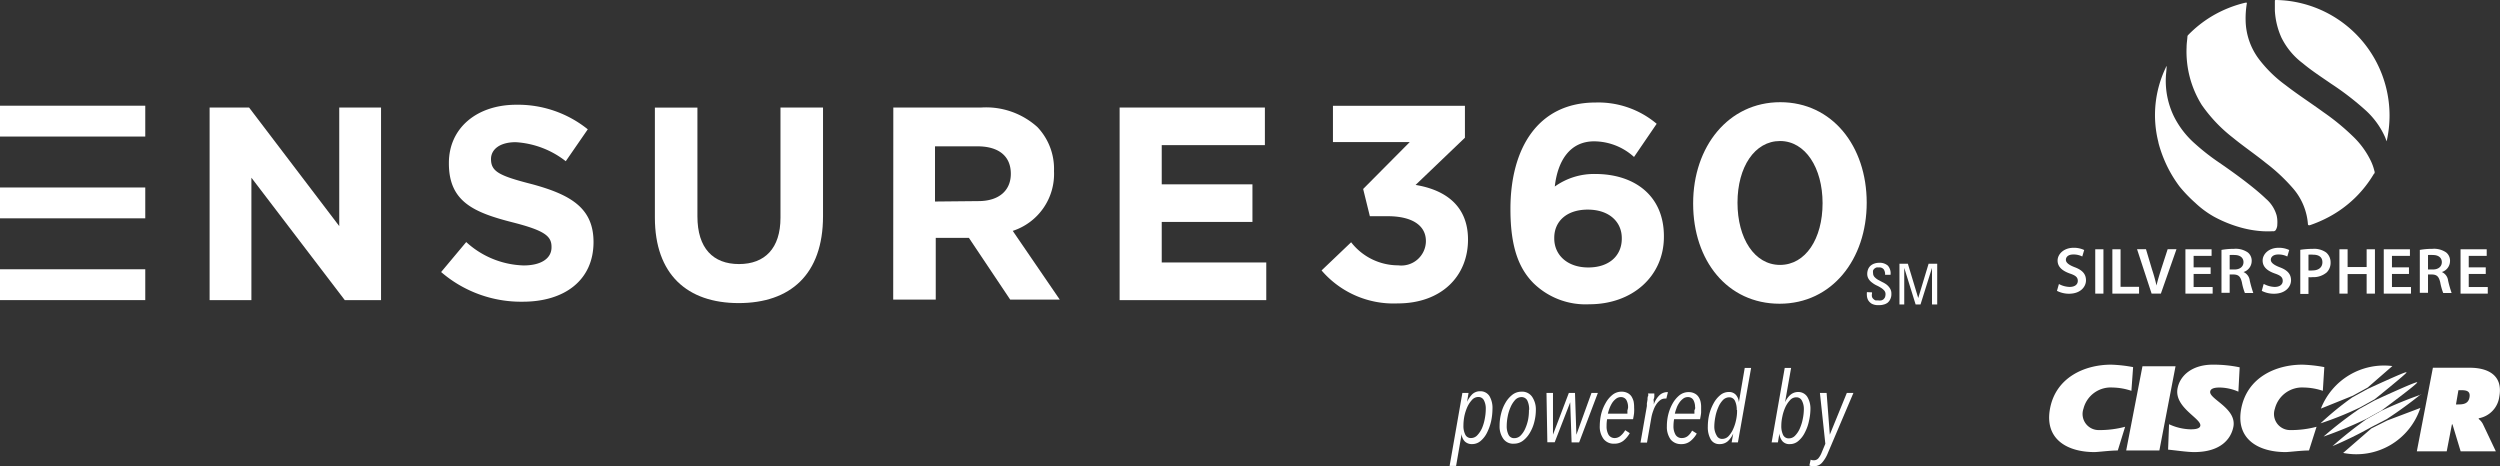
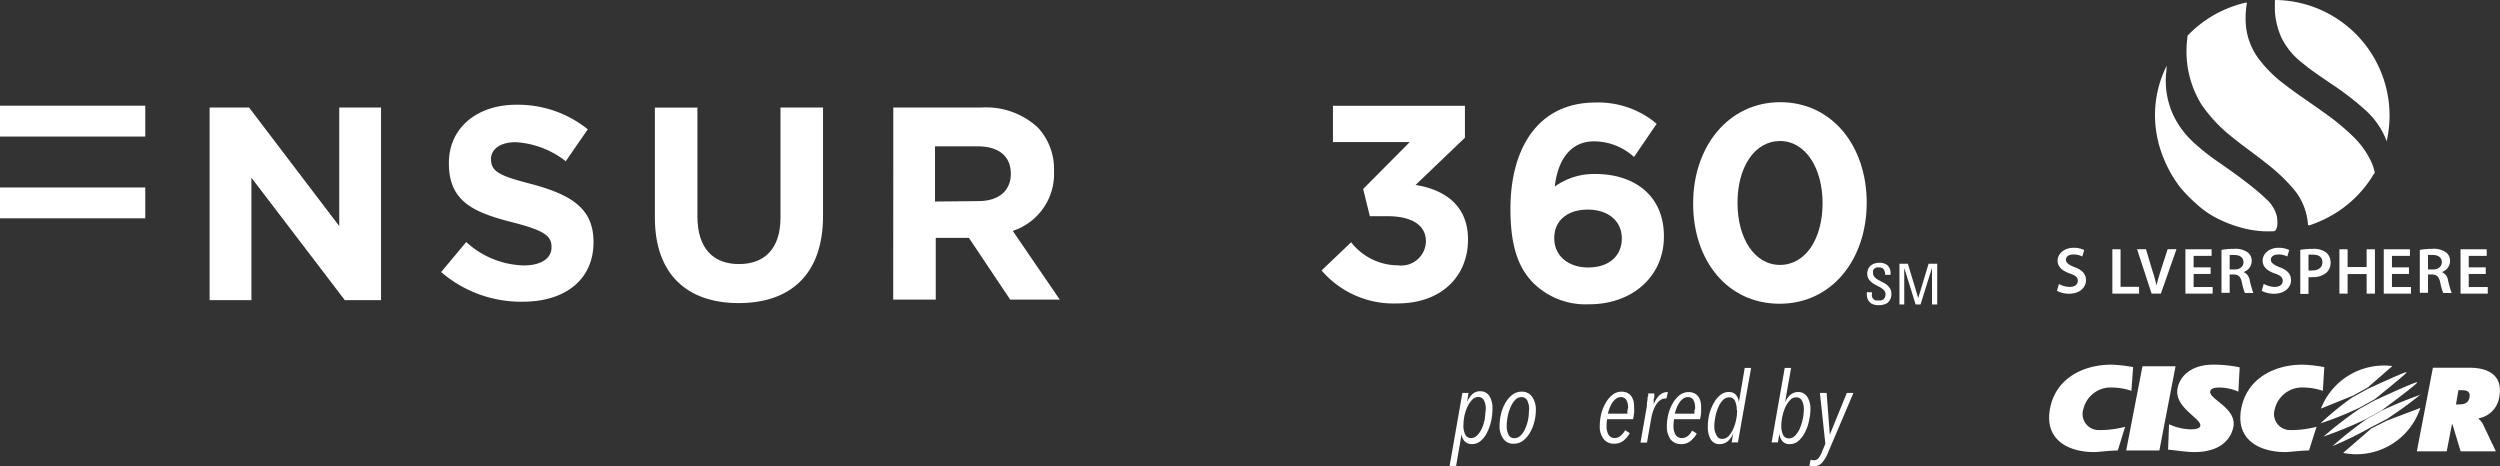
<svg xmlns="http://www.w3.org/2000/svg" viewBox="0 0 235.08 43.84">
  <rect x="0" y="0" width="235.08" height="43.84" fill="#333333" stroke="none" />
-   <path d="M175.92,75.52a5.71,5.71,0,0,1-.13,1.15,4.73,4.73,0,0,1-.38,1.06,2.39,2.39,0,0,1-.6.78,1.23,1.23,0,0,1-.81.3.94.94,0,0,1-.69-.26,1.09,1.09,0,0,1-.29-.69h0l-.52,3h-.61l1.2-6.86h.58l-.14.84h0a2.46,2.46,0,0,1,.48-.71,1.06,1.06,0,0,1,.77-.29,1,1,0,0,1,.86.46A2.21,2.21,0,0,1,175.92,75.52Zm-.63,0a1.66,1.66,0,0,0-.17-.82.57.57,0,0,0-.54-.32.79.79,0,0,0-.58.27,2.53,2.53,0,0,0-.44.66,4.34,4.34,0,0,0-.28.86,4.61,4.61,0,0,0-.09.88,1.81,1.81,0,0,0,.17.86.57.57,0,0,0,.54.33.8.8,0,0,0,.6-.27,2.36,2.36,0,0,0,.44-.67,4.18,4.18,0,0,0,.26-.89A4.79,4.79,0,0,0,175.29,75.55Z" transform="translate(-35.58 -37.05)" style="fill:#fff" />
+   <path d="M175.92,75.52a5.71,5.71,0,0,1-.13,1.15,4.73,4.73,0,0,1-.38,1.06,2.39,2.39,0,0,1-.6.78,1.23,1.23,0,0,1-.81.3.94.94,0,0,1-.69-.26,1.09,1.09,0,0,1-.29-.69h0l-.52,3h-.61l1.2-6.86h.58l-.14.84h0a2.46,2.46,0,0,1,.48-.71,1.06,1.06,0,0,1,.77-.29,1,1,0,0,1,.86.46A2.21,2.21,0,0,1,175.92,75.52Zm-.63,0a1.66,1.66,0,0,0-.17-.82.57.57,0,0,0-.54-.32.79.79,0,0,0-.58.27,2.53,2.53,0,0,0-.44.66,4.34,4.34,0,0,0-.28.86,4.61,4.61,0,0,0-.09.88,1.81,1.81,0,0,0,.17.86.57.57,0,0,0,.54.33.8.8,0,0,0,.6-.27,2.36,2.36,0,0,0,.44-.67,4.18,4.18,0,0,0,.26-.89Z" transform="translate(-35.58 -37.05)" style="fill:#fff" />
  <path d="M180,75.58a4.56,4.56,0,0,1-.15,1.16,3.7,3.7,0,0,1-.41,1,2.52,2.52,0,0,1-.65.75,1.4,1.4,0,0,1-.85.28,1.12,1.12,0,0,1-1-.46,2,2,0,0,1-.35-1.23,4.58,4.58,0,0,1,.15-1.17,3.77,3.77,0,0,1,.41-1,2.58,2.58,0,0,1,.64-.74,1.39,1.39,0,0,1,.85-.29,1.14,1.14,0,0,1,1,.47A2.09,2.09,0,0,1,180,75.58Zm-.63,0a1.93,1.93,0,0,0-.17-.86.6.6,0,0,0-.57-.33.81.81,0,0,0-.58.27,2.4,2.4,0,0,0-.43.68,3.93,3.93,0,0,0-.27.88,4.69,4.69,0,0,0-.09.88,1.77,1.77,0,0,0,.17.83.57.57,0,0,0,.56.32.82.82,0,0,0,.59-.26,2.16,2.16,0,0,0,.43-.66,4,4,0,0,0,.27-.87A4.61,4.61,0,0,0,179.35,75.6Z" transform="translate(-35.58 -37.05)" style="fill:#fff" />
-   <path d="M184.07,78.65h-.71l-.13-3.77h0l-1.46,3.76h-.69L181,74h.61l0,3.92h0L183.1,74h.58l.13,3.93h0L185.23,74h.6Z" transform="translate(-35.58 -37.05)" style="fill:#fff" />
  <path d="M189.24,75.37a3.47,3.47,0,0,1,0,.43c0,.16-.05.39-.1.67h-2.44a3.52,3.52,0,0,0-.05.64,1.57,1.57,0,0,0,.19.83.67.67,0,0,0,.6.3A.85.85,0,0,0,188,78a1.8,1.8,0,0,0,.4-.5l.43.28a2.57,2.57,0,0,1-.59.71,1.35,1.35,0,0,1-.87.28,1.19,1.19,0,0,1-1-.44,1.93,1.93,0,0,1-.36-1.24,5,5,0,0,1,.14-1.14,4.1,4.1,0,0,1,.41-1,2.56,2.56,0,0,1,.64-.77,1.34,1.34,0,0,1,.85-.3,1.22,1.22,0,0,1,.56.12,1,1,0,0,1,.37.31,1.75,1.75,0,0,1,.21.48A2.81,2.81,0,0,1,189.24,75.37Zm-.57,0a1.38,1.38,0,0,0-.16-.71.58.58,0,0,0-.51-.27.74.74,0,0,0-.48.17,1.54,1.54,0,0,0-.36.4,3.11,3.11,0,0,0-.25.52,4.6,4.6,0,0,0-.14.47h1.84c0-.12,0-.22,0-.31A2.44,2.44,0,0,0,188.67,75.39Z" transform="translate(-35.58 -37.05)" style="fill:#fff" />
  <path d="M192.27,74.53a.39.39,0,0,0-.15,0,.7.7,0,0,0-.44.16,1.65,1.65,0,0,0-.37.41,2.52,2.52,0,0,0-.27.57,3.69,3.69,0,0,0-.18.65l-.41,2.35h-.61l.6-3.44c0-.06,0-.14,0-.25l.06-.35c0-.13,0-.24.05-.34s0-.19,0-.24h.59s0,.12,0,.21,0,.19-.05.29,0,.2,0,.3,0,.17,0,.23h0a2.11,2.11,0,0,1,.55-.88,1.09,1.09,0,0,1,.68-.28h.1Z" transform="translate(-35.58 -37.05)" style="fill:#fff" />
  <path d="M195.54,75.37c0,.12,0,.26,0,.43s-.05.39-.1.67H193a3.55,3.55,0,0,0-.06.64,1.57,1.57,0,0,0,.2.83.66.66,0,0,0,.59.3.88.88,0,0,0,.57-.2,1.61,1.61,0,0,0,.39-.5l.44.28a2.44,2.44,0,0,1-.6.71,1.31,1.31,0,0,1-.86.28,1.23,1.23,0,0,1-1-.44,2,2,0,0,1-.35-1.24,4.5,4.5,0,0,1,.14-1.14,4.09,4.09,0,0,1,.4-1,2.71,2.71,0,0,1,.64-.77,1.36,1.36,0,0,1,.86-.3,1.18,1.18,0,0,1,.55.12.93.93,0,0,1,.37.31,1.3,1.3,0,0,1,.21.48A2.27,2.27,0,0,1,195.54,75.37Zm-.57,0a1.38,1.38,0,0,0-.16-.71.58.58,0,0,0-.52-.27.71.71,0,0,0-.47.17,1.54,1.54,0,0,0-.36.4,2.08,2.08,0,0,0-.25.52,3,3,0,0,0-.14.47h1.84c0-.12,0-.22,0-.31A2.45,2.45,0,0,0,195,75.39Z" transform="translate(-35.58 -37.05)" style="fill:#fff" />
  <path d="M199,78.65h-.59l.15-.84h0a2.14,2.14,0,0,1-.49.71,1.13,1.13,0,0,1-.79.29.91.91,0,0,1-.84-.45,2.3,2.3,0,0,1-.27-1.19,5,5,0,0,1,.13-1.14A4.36,4.36,0,0,1,196.7,75a2.58,2.58,0,0,1,.62-.78,1.25,1.25,0,0,1,.82-.31.85.85,0,0,1,.67.27,1.2,1.2,0,0,1,.28.69h0l.55-3.22h.6Zm-.11-3.05a1.93,1.93,0,0,0-.17-.86.58.58,0,0,0-.54-.33.84.84,0,0,0-.6.27,2.2,2.2,0,0,0-.43.68,3.93,3.93,0,0,0-.27.88,5,5,0,0,0-.1.89A1.63,1.63,0,0,0,197,78a.55.55,0,0,0,.54.32.82.82,0,0,0,.58-.26,2.43,2.43,0,0,0,.43-.66,4,4,0,0,0,.28-.87A4,4,0,0,0,198.92,75.6Z" transform="translate(-35.58 -37.05)" style="fill:#fff" />
  <path d="M205.82,75.49a5.23,5.23,0,0,1-.14,1.15,4,4,0,0,1-.38,1.07,2.43,2.43,0,0,1-.6.79,1.19,1.19,0,0,1-.81.31.85.85,0,0,1-.71-.28,1.29,1.29,0,0,1-.28-.72h0l-.14.84h-.59l1.23-7h.6l-.57,3.23h0a2,2,0,0,1,.49-.69,1.12,1.12,0,0,1,.74-.28,1,1,0,0,1,.86.45A2.11,2.11,0,0,1,205.82,75.49Zm-.62.06a1.66,1.66,0,0,0-.18-.82.57.57,0,0,0-.54-.32.77.77,0,0,0-.58.27,2.45,2.45,0,0,0-.44.66,4,4,0,0,0-.28.87,4.09,4.09,0,0,0-.1.88,1.9,1.9,0,0,0,.17.86.57.57,0,0,0,.55.32.79.79,0,0,0,.59-.27,2.22,2.22,0,0,0,.44-.68,4.28,4.28,0,0,0,.27-.88A4.85,4.85,0,0,0,205.2,75.55Z" transform="translate(-35.58 -37.05)" style="fill:#fff" />
  <path d="M207.45,79.67a3.1,3.1,0,0,1-.55.9,1,1,0,0,1-.78.32.93.93,0,0,1-.4-.07l.12-.55a.6.6,0,0,0,.29.06.55.55,0,0,0,.44-.19,1.93,1.93,0,0,0,.3-.52l.35-.84L206.71,74h.63l.3,3.92h0l1.6-3.92h.62Z" transform="translate(-35.58 -37.05)" style="fill:#fff" />
  <path d="M234.72,79.41c-.73,0-1.87.15-2.2.15-2.52,0-4.72-1.19-4.17-4.1s3.23-4.12,5.75-4.12a13.24,13.24,0,0,1,2.06.23L236,73.8a5.82,5.82,0,0,0-1.77-.31,2.64,2.64,0,0,0-2.74,2,1.51,1.51,0,0,0,1.46,2,9.27,9.27,0,0,0,2.46-.31Z" transform="translate(-35.58 -37.05)" style="fill:#fff" />
  <polygon points="201.46 34.44 204.57 34.44 203.05 42.36 199.93 42.36 201.46 34.44" style="fill:#fff" />
  <path d="M246.06,73.88a4.52,4.52,0,0,0-1.73-.39c-.24,0-.86,0-.92.37-.14.71,2.51,1.57,2.18,3.32-.22,1.14-1.19,2.38-3.69,2.38-.65,0-1.64-.15-2.45-.23l.09-2.39a5.07,5.07,0,0,0,2,.48c.26,0,.88,0,.94-.33.13-.68-2.48-1.72-2.14-3.52.23-1.23,1.4-2.23,3.3-2.23a12,12,0,0,1,2.54.25Z" transform="translate(-35.58 -37.05)" style="fill:#fff" />
  <path d="M252.7,79.41c-.73,0-1.87.15-2.2.15-2.52,0-4.73-1.19-4.17-4.1s3.23-4.12,5.75-4.12a13.24,13.24,0,0,1,2.06.23L254,73.8a5.82,5.82,0,0,0-1.77-.31,2.64,2.64,0,0,0-2.74,2,1.51,1.51,0,0,0,1.46,2,9.27,9.27,0,0,0,2.46-.31Z" transform="translate(-35.58 -37.05)" style="fill:#fff" />
  <path d="M266.75,73.74H267c.49,0,.9.07.79.68s-.6.66-1.07.66h-.2Zm-3.91,5.75h2.81l.49-2.54h.05l.77,2.54h3.31l-1.22-2.57a1.47,1.47,0,0,0-.39-.47v-.07a2.37,2.37,0,0,0,1.93-2c.38-2-1-2.75-2.77-2.75h-3.47Z" transform="translate(-35.58 -37.05)" style="fill:#fff" />
  <path d="M260.54,71.47a6.37,6.37,0,0,0-6.72,4l3-1.21,1.4-.77Z" transform="translate(-35.58 -37.05)" style="fill:#fff" />
  <path d="M261.82,72.06c-.06-.08-3.62,1.57-3.62,1.57l-1.42.78a28.2,28.2,0,0,0-3,2.45,30.44,30.44,0,0,0,3.74-1.51l1.36-.76s3.05-2.45,3-2.53" transform="translate(-35.58 -37.05)" style="fill:#fff" />
  <path d="M262.86,73c-.07-.11-4,1.71-4,1.71l-1.41.78a36.3,36.3,0,0,0-3.38,2.61,39.32,39.32,0,0,0,4-1.65l1.45-.8s3.44-2.54,3.36-2.65" transform="translate(-35.58 -37.05)" style="fill:#fff" />
  <path d="M263.24,74.15a38.11,38.11,0,0,0-3.72,1.52l-1.42.8A37.72,37.72,0,0,0,254.91,79a36.32,36.32,0,0,0,3.65-1.79l1.43-.74a38.93,38.93,0,0,0,3.25-2.36" transform="translate(-35.58 -37.05)" style="fill:#fff" />
  <path d="M263.17,75.41l-3.12,1.18-1.49.75-2.65,2.3a6.33,6.33,0,0,0,7.26-4.23" transform="translate(-35.58 -37.05)" style="fill:#fff" />
  <polygon points="231.37 23.44 231.37 27.61 233.93 27.61 233.93 26.99 232.14 26.99 232.14 25.76 233.74 25.76 233.74 25.14 232.14 25.14 232.14 24.06 233.83 24.06 233.83 23.44 231.37 23.44" style="fill:#fff" />
  <path d="M229.19,63.76a2.25,2.25,0,0,0,1,.27c.49,0,.77-.23.77-.57s-.21-.51-.75-.69c-.7-.25-1.15-.62-1.15-1.22s.58-1.2,1.5-1.2a2.24,2.24,0,0,1,1,.21l-.18.61a1.77,1.77,0,0,0-.85-.19c-.49,0-.69.25-.69.5s.24.47.81.69c.73.27,1.08.64,1.08,1.24s-.51,1.26-1.6,1.26A2.5,2.5,0,0,1,229,64.4l.18-.63Z" transform="translate(-35.58 -37.05)" style="fill:#fff" />
-   <rect x="197.02" y="23.44" width="0.77" height="4.17" style="fill:#fff" />
  <polygon points="198.63 23.44 199.4 23.44 199.4 26.97 201.14 26.97 201.14 27.61 198.63 27.61 198.63 23.44" style="fill:#fff" />
  <path d="M237.9,64.66l-1.37-4.18h.84l.57,1.91a14.86,14.86,0,0,1,.42,1.51h0c.11-.49.27-1,.43-1.51l.62-1.91h.83l-1.47,4.18Z" transform="translate(-35.58 -37.05)" style="fill:#fff" />
  <polygon points="207.87 25.76 206.27 25.76 206.27 26.99 208.06 26.99 208.06 27.61 205.5 27.61 205.5 23.44 207.96 23.44 207.96 24.06 206.27 24.06 206.27 25.14 207.87 25.14 207.87 25.76" style="fill:#fff" />
  <path d="M244.47,60.55a6.6,6.6,0,0,1,1.17-.1,2,2,0,0,1,1.31.34,1,1,0,0,1,.36.84,1.09,1.09,0,0,1-.77,1v0a1,1,0,0,1,.59.81,11.29,11.29,0,0,0,.33,1.16h-.79a5.4,5.4,0,0,1-.28-1c-.13-.55-.32-.72-.76-.74h-.39v1.72h-.77Zm.77,1.84h.46c.52,0,.84-.28.84-.69s-.32-.67-.82-.67a2.59,2.59,0,0,0-.48,0v1.32Z" transform="translate(-35.58 -37.05)" style="fill:#fff" />
  <path d="M248.47,63.76a2.32,2.32,0,0,0,1,.27c.49,0,.76-.23.76-.57s-.21-.51-.74-.69c-.71-.25-1.15-.62-1.15-1.22s.57-1.2,1.5-1.2a2.24,2.24,0,0,1,1,.21l-.18.61a1.82,1.82,0,0,0-.85-.19c-.49,0-.7.25-.7.5s.25.47.81.69c.74.27,1.09.64,1.09,1.24s-.52,1.26-1.6,1.26a2.46,2.46,0,0,1-1.15-.27l.17-.63Z" transform="translate(-35.58 -37.05)" style="fill:#fff" />
  <path d="M251.88,60.54a8,8,0,0,1,1.19-.09,1.93,1.93,0,0,1,1.24.34,1.2,1.2,0,0,1,.42.93,1.27,1.27,0,0,1-.36.94,1.92,1.92,0,0,1-1.34.45,1.63,1.63,0,0,1-.38,0v1.58h-.77Zm.77,1.94a1.64,1.64,0,0,0,.38,0c.57,0,.93-.29.93-.77s-.33-.71-.86-.71a2.28,2.28,0,0,0-.45,0v1.4Z" transform="translate(-35.58 -37.05)" style="fill:#fff" />
  <polygon points="220.75 23.44 220.75 25.11 222.54 25.11 222.54 23.44 223.32 23.44 223.32 27.61 222.54 27.61 222.54 25.77 220.75 25.77 220.75 27.61 219.98 27.61 219.98 23.44 220.75 23.44" style="fill:#fff" />
  <polygon points="226.52 25.76 224.92 25.76 224.92 26.99 226.71 26.99 226.71 27.61 224.15 27.61 224.15 23.44 226.61 23.44 226.61 24.06 224.92 24.06 224.92 25.14 226.52 25.14 226.52 25.76" style="fill:#fff" />
  <path d="M263.12,60.55a6.6,6.6,0,0,1,1.17-.1,2,2,0,0,1,1.31.34,1,1,0,0,1,.36.84,1.09,1.09,0,0,1-.77,1v0a1,1,0,0,1,.59.81,11.29,11.29,0,0,0,.33,1.16h-.79a5.4,5.4,0,0,1-.28-1c-.13-.55-.32-.72-.76-.74h-.39v1.72h-.77Zm.77,1.84h.46c.52,0,.84-.28.84-.69s-.32-.67-.82-.67a2.59,2.59,0,0,0-.48,0Z" transform="translate(-35.58 -37.05)" style="fill:#fff" />
  <path d="M258.8,53.4a10.84,10.84,0,0,1-4.23,4.05,11.94,11.94,0,0,1-1.8.78c-.12,0-.16,0-.17-.1a5.81,5.81,0,0,0-1.44-3.41,17,17,0,0,0-2.52-2.35c-1-.81-2.08-1.54-3.08-2.36a14,14,0,0,1-2.95-3.1,9.49,9.49,0,0,1-1.42-5.44c0-.33.06-.65.08-1a.22.22,0,0,1,.08-.14,11,11,0,0,1,2.21-1.75,11.22,11.22,0,0,1,3.17-1.28h.05c.1,0,.08,0,.07.1a8.57,8.57,0,0,0-.11,1.52A6.23,6.23,0,0,0,248,42.62a12,12,0,0,0,2.49,2.43c1.16.9,2.39,1.69,3.57,2.55a21.74,21.74,0,0,1,2.77,2.27,8,8,0,0,1,1.66,2.26,4.65,4.65,0,0,1,.36,1,.28.28,0,0,1,0,.23" transform="translate(-35.58 -37.05)" style="fill:#fff" />
  <path d="M260,50.34c-.06-.16-.1-.28-.15-.4A7.55,7.55,0,0,0,258,47.4a26.57,26.57,0,0,0-3.21-2.47c-.91-.63-1.84-1.23-2.69-1.94a6.74,6.74,0,0,1-2-2.42,7.11,7.11,0,0,1-.61-2.53c0-.28,0-.56,0-.85,0-.12,0-.15.15-.14A10.87,10.87,0,0,1,260,50.34" transform="translate(-35.58 -37.05)" style="fill:#fff" />
  <path d="M249.32,58.79a8.49,8.49,0,0,1-1,0,9.82,9.82,0,0,1-2.19-.39,11.9,11.9,0,0,1-2.41-1A9,9,0,0,1,242,56.12a13.29,13.29,0,0,1-1.47-1.53,11.85,11.85,0,0,1-1.13-1.83,12.22,12.22,0,0,1-.81-2.11,2.44,2.44,0,0,1-.06-.26,10.34,10.34,0,0,1,.71-7s0-.09.07-.11c0,.35-.06.7-.07,1A7.66,7.66,0,0,0,240,48a8.43,8.43,0,0,0,2,2.58,20.61,20.61,0,0,0,2.27,1.77c1.19.82,2.37,1.67,3.48,2.59.31.26.62.53.91.81a3.19,3.19,0,0,1,1,1.57,2.84,2.84,0,0,1,.06.82,1,1,0,0,1-.16.56.32.32,0,0,1-.18.1Z" transform="translate(-35.58 -37.05)" style="fill:#fff" />
-   <rect y="25.32" width="13.66" height="2.9" style="fill:#fff" />
  <rect y="17.63" width="13.66" height="2.9" style="fill:#fff" />
  <rect y="9.94" width="13.66" height="2.9" style="fill:#fff" />
  <path d="M55.29,47.16H59l8.48,11.15V47.16h3.93V65.27H68L59.22,53.76V65.27H55.29Z" transform="translate(-35.58 -37.05)" style="fill:#fff" />
  <path d="M77.06,62.63l2.36-2.82a8.34,8.34,0,0,0,5.4,2.2c1.63,0,2.62-.65,2.62-1.7v-.05c0-1-.63-1.53-3.65-2.3-3.65-.93-6-1.94-6-5.54v-.05c0-3.29,2.64-5.47,6.33-5.47a10.47,10.47,0,0,1,6.73,2.31l-2.07,3a8.43,8.43,0,0,0-4.71-1.79c-1.52,0-2.32.7-2.32,1.58v0c0,1.19.77,1.58,3.9,2.38,3.67,1,5.74,2.28,5.74,5.43v0c0,3.6-2.74,5.61-6.65,5.61A11.51,11.51,0,0,1,77.06,62.63Z" transform="translate(-35.58 -37.05)" style="fill:#fff" />
  <path d="M97.16,57.51V47.17h4V57.4c0,3,1.48,4.48,3.91,4.48s3.9-1.48,3.9-4.35V47.16h4V57.38c0,5.48-3.08,8.17-7.93,8.17S97.16,62.84,97.16,57.51Z" transform="translate(-35.58 -37.05)" style="fill:#fff" />
  <path d="M119.58,47.16h8.28A7.2,7.2,0,0,1,133.13,49a5.7,5.7,0,0,1,1.56,4.14v0a5.63,5.63,0,0,1-3.88,5.62l4.42,6.46h-4.66l-3.88-5.8h-3.12v5.8h-4Zm8,8.8c1.94,0,3.05-1,3.05-2.57v0c0-1.7-1.19-2.58-3.13-2.58h-4V56Z" transform="translate(-35.58 -37.05)" style="fill:#fff" />
-   <path d="M140.86,47.16h13.66V50.7h-9.7v3.68h8.53v3.54h-8.53v3.81h9.83v3.54H140.86Z" transform="translate(-35.58 -37.05)" style="fill:#fff" />
  <path d="M159.85,62.48l2.78-2.65A5.6,5.6,0,0,0,167.06,62a2.31,2.31,0,0,0,2.6-2.23v-.05c0-1.5-1.34-2.34-3.59-2.34h-1.68l-.63-2.56,4.38-4.41h-7.22V47h12.41v3l-4.64,4.44c2.49.41,4.93,1.73,4.93,5.14v0c0,3.46-2.52,6-6.61,6A8.91,8.91,0,0,1,159.85,62.48Z" transform="translate(-35.58 -37.05)" style="fill:#fff" />
  <path d="M179.79,63.69c-1.34-1.34-2.18-3.31-2.18-6.95v-.05c0-5.67,2.57-10,8-10a8.51,8.51,0,0,1,5.75,2l-2.13,3.12a5.62,5.62,0,0,0-3.75-1.47c-2.28,0-3.43,1.83-3.7,4.25a6.33,6.33,0,0,1,3.81-1.18c3.64,0,6.45,2,6.45,5.85v.05c0,3.75-3,6.35-7,6.35A7,7,0,0,1,179.79,63.69Zm8.29-4.2v-.05c0-1.55-1.21-2.68-3.2-2.68s-3.15,1.11-3.15,2.65v.06c0,1.54,1.21,2.73,3.2,2.73S188.08,61.07,188.08,59.49Z" transform="translate(-35.58 -37.05)" style="fill:#fff" />
  <path d="M194.79,56.21v-.05c0-5.32,3.31-9.5,8.19-9.5s8.13,4.12,8.13,9.45v0c0,5.33-3.27,9.5-8.19,9.5S194.79,61.54,194.79,56.21Zm12.17,0v-.05c0-3.33-1.62-5.85-4-5.85s-4,2.44-4,5.8v0c0,3.36,1.6,5.85,4,5.85s4-2.46,4-5.8Z" transform="translate(-35.58 -37.05)" style="fill:#fff" />
  <path d="M211.61,64.54v.11a.7.7,0,0,0,0,.32.45.45,0,0,0,.15.21.47.47,0,0,0,.2.12l.23,0a1.18,1.18,0,0,0,.27,0,.55.55,0,0,0,.22-.1.75.75,0,0,0,.15-.2.93.93,0,0,0,.05-.29.51.51,0,0,0-.13-.35,1.35,1.35,0,0,0-.32-.26,3.23,3.23,0,0,0-.41-.22,2.19,2.19,0,0,1-.41-.26,1.15,1.15,0,0,1-.32-.34.89.89,0,0,1-.13-.48,1.2,1.2,0,0,1,.09-.45.9.9,0,0,1,.23-.32,1.07,1.07,0,0,1,.36-.2,1.41,1.41,0,0,1,.45-.07,1.15,1.15,0,0,1,.81.27,1.09,1.09,0,0,1,.25.86h-.51a.86.86,0,0,0-.12-.5.51.51,0,0,0-.47-.19.75.75,0,0,0-.21,0,.57.57,0,0,0-.19.1.49.49,0,0,0-.14.18.75.75,0,0,0,0,.26.51.51,0,0,0,.13.35,1.35,1.35,0,0,0,.32.26l.41.22a2.22,2.22,0,0,1,.42.25,1.47,1.47,0,0,1,.31.35.9.9,0,0,1,.13.51,1.07,1.07,0,0,1-.1.5,1,1,0,0,1-.26.34,1,1,0,0,1-.38.17,1.35,1.35,0,0,1-.45.05,1.26,1.26,0,0,1-.66-.13,1,1,0,0,1-.33-.33,1,1,0,0,1-.12-.41,2,2,0,0,1,0-.35Z" transform="translate(-35.58 -37.05)" style="fill:#fff" />
  <polygon points="179.06 28.63 178.61 28.63 178.61 24.8 179.4 24.8 180.37 28.01 180.38 28.01 181.35 24.8 182.16 24.8 182.16 28.63 181.67 28.63 181.67 25.22 181.66 25.22 180.59 28.63 180.13 28.63 179.07 25.22 179.06 25.22 179.06 28.63" style="fill:#fff" />
</svg>